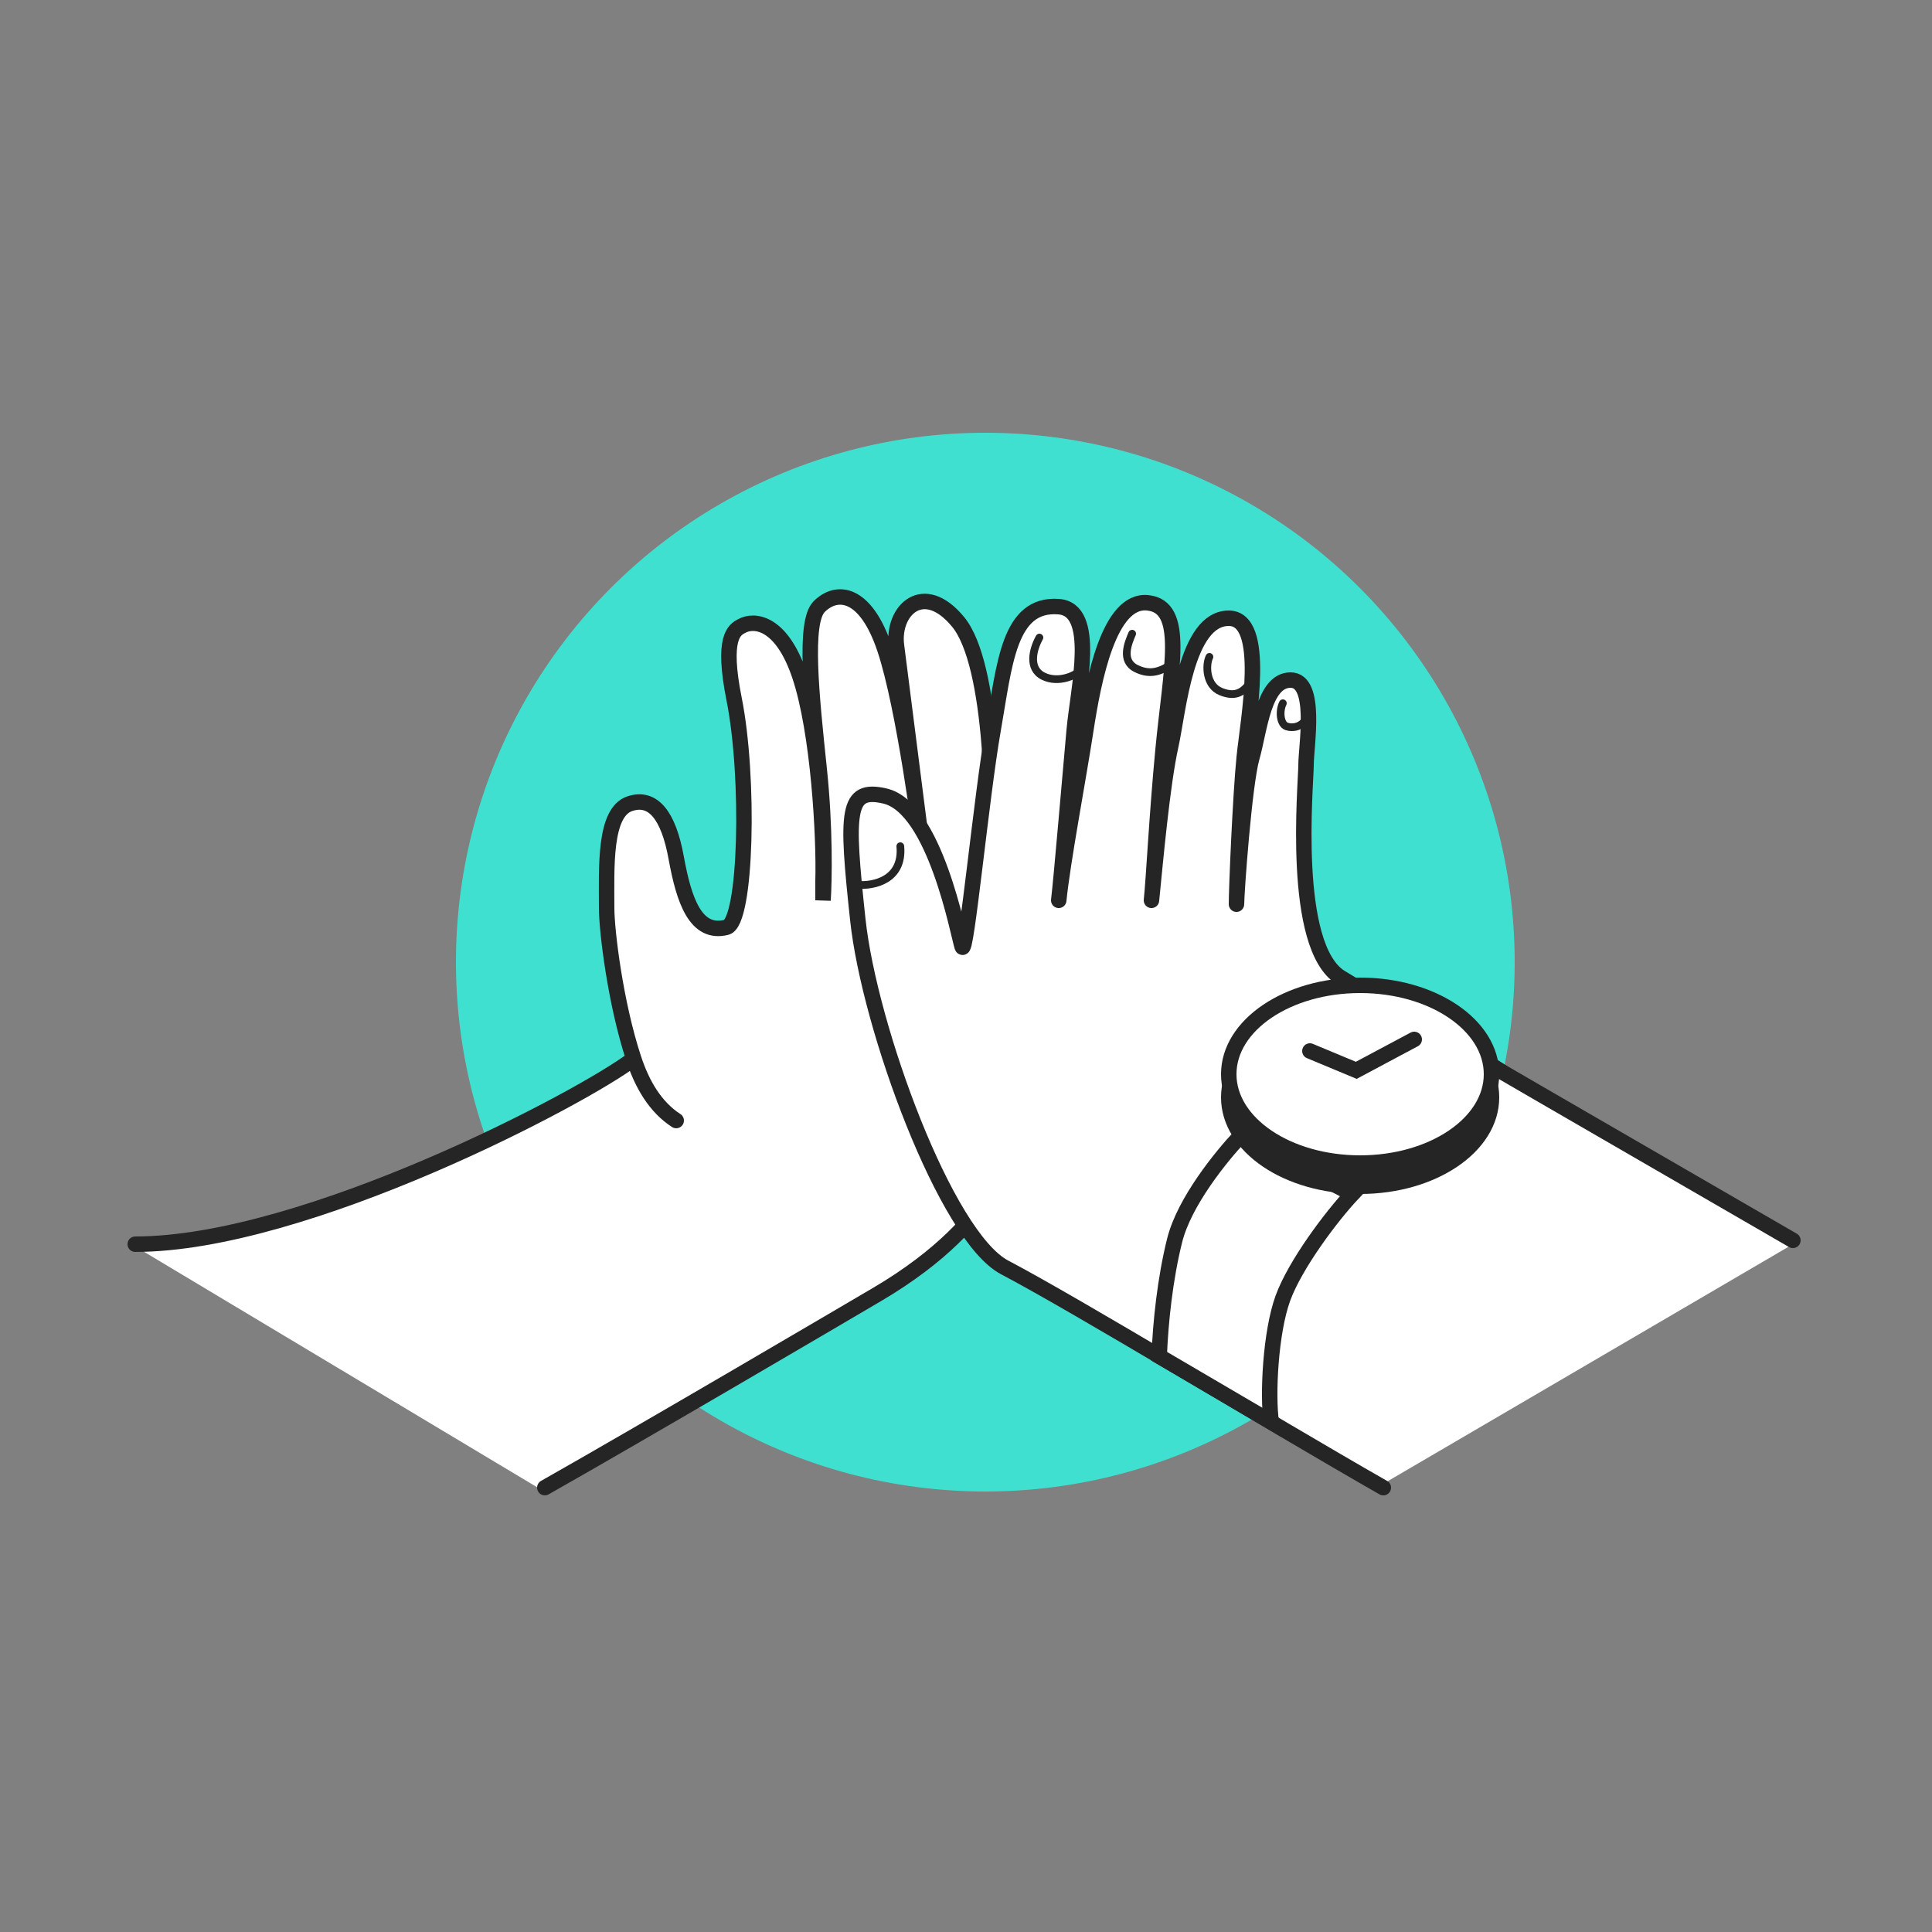
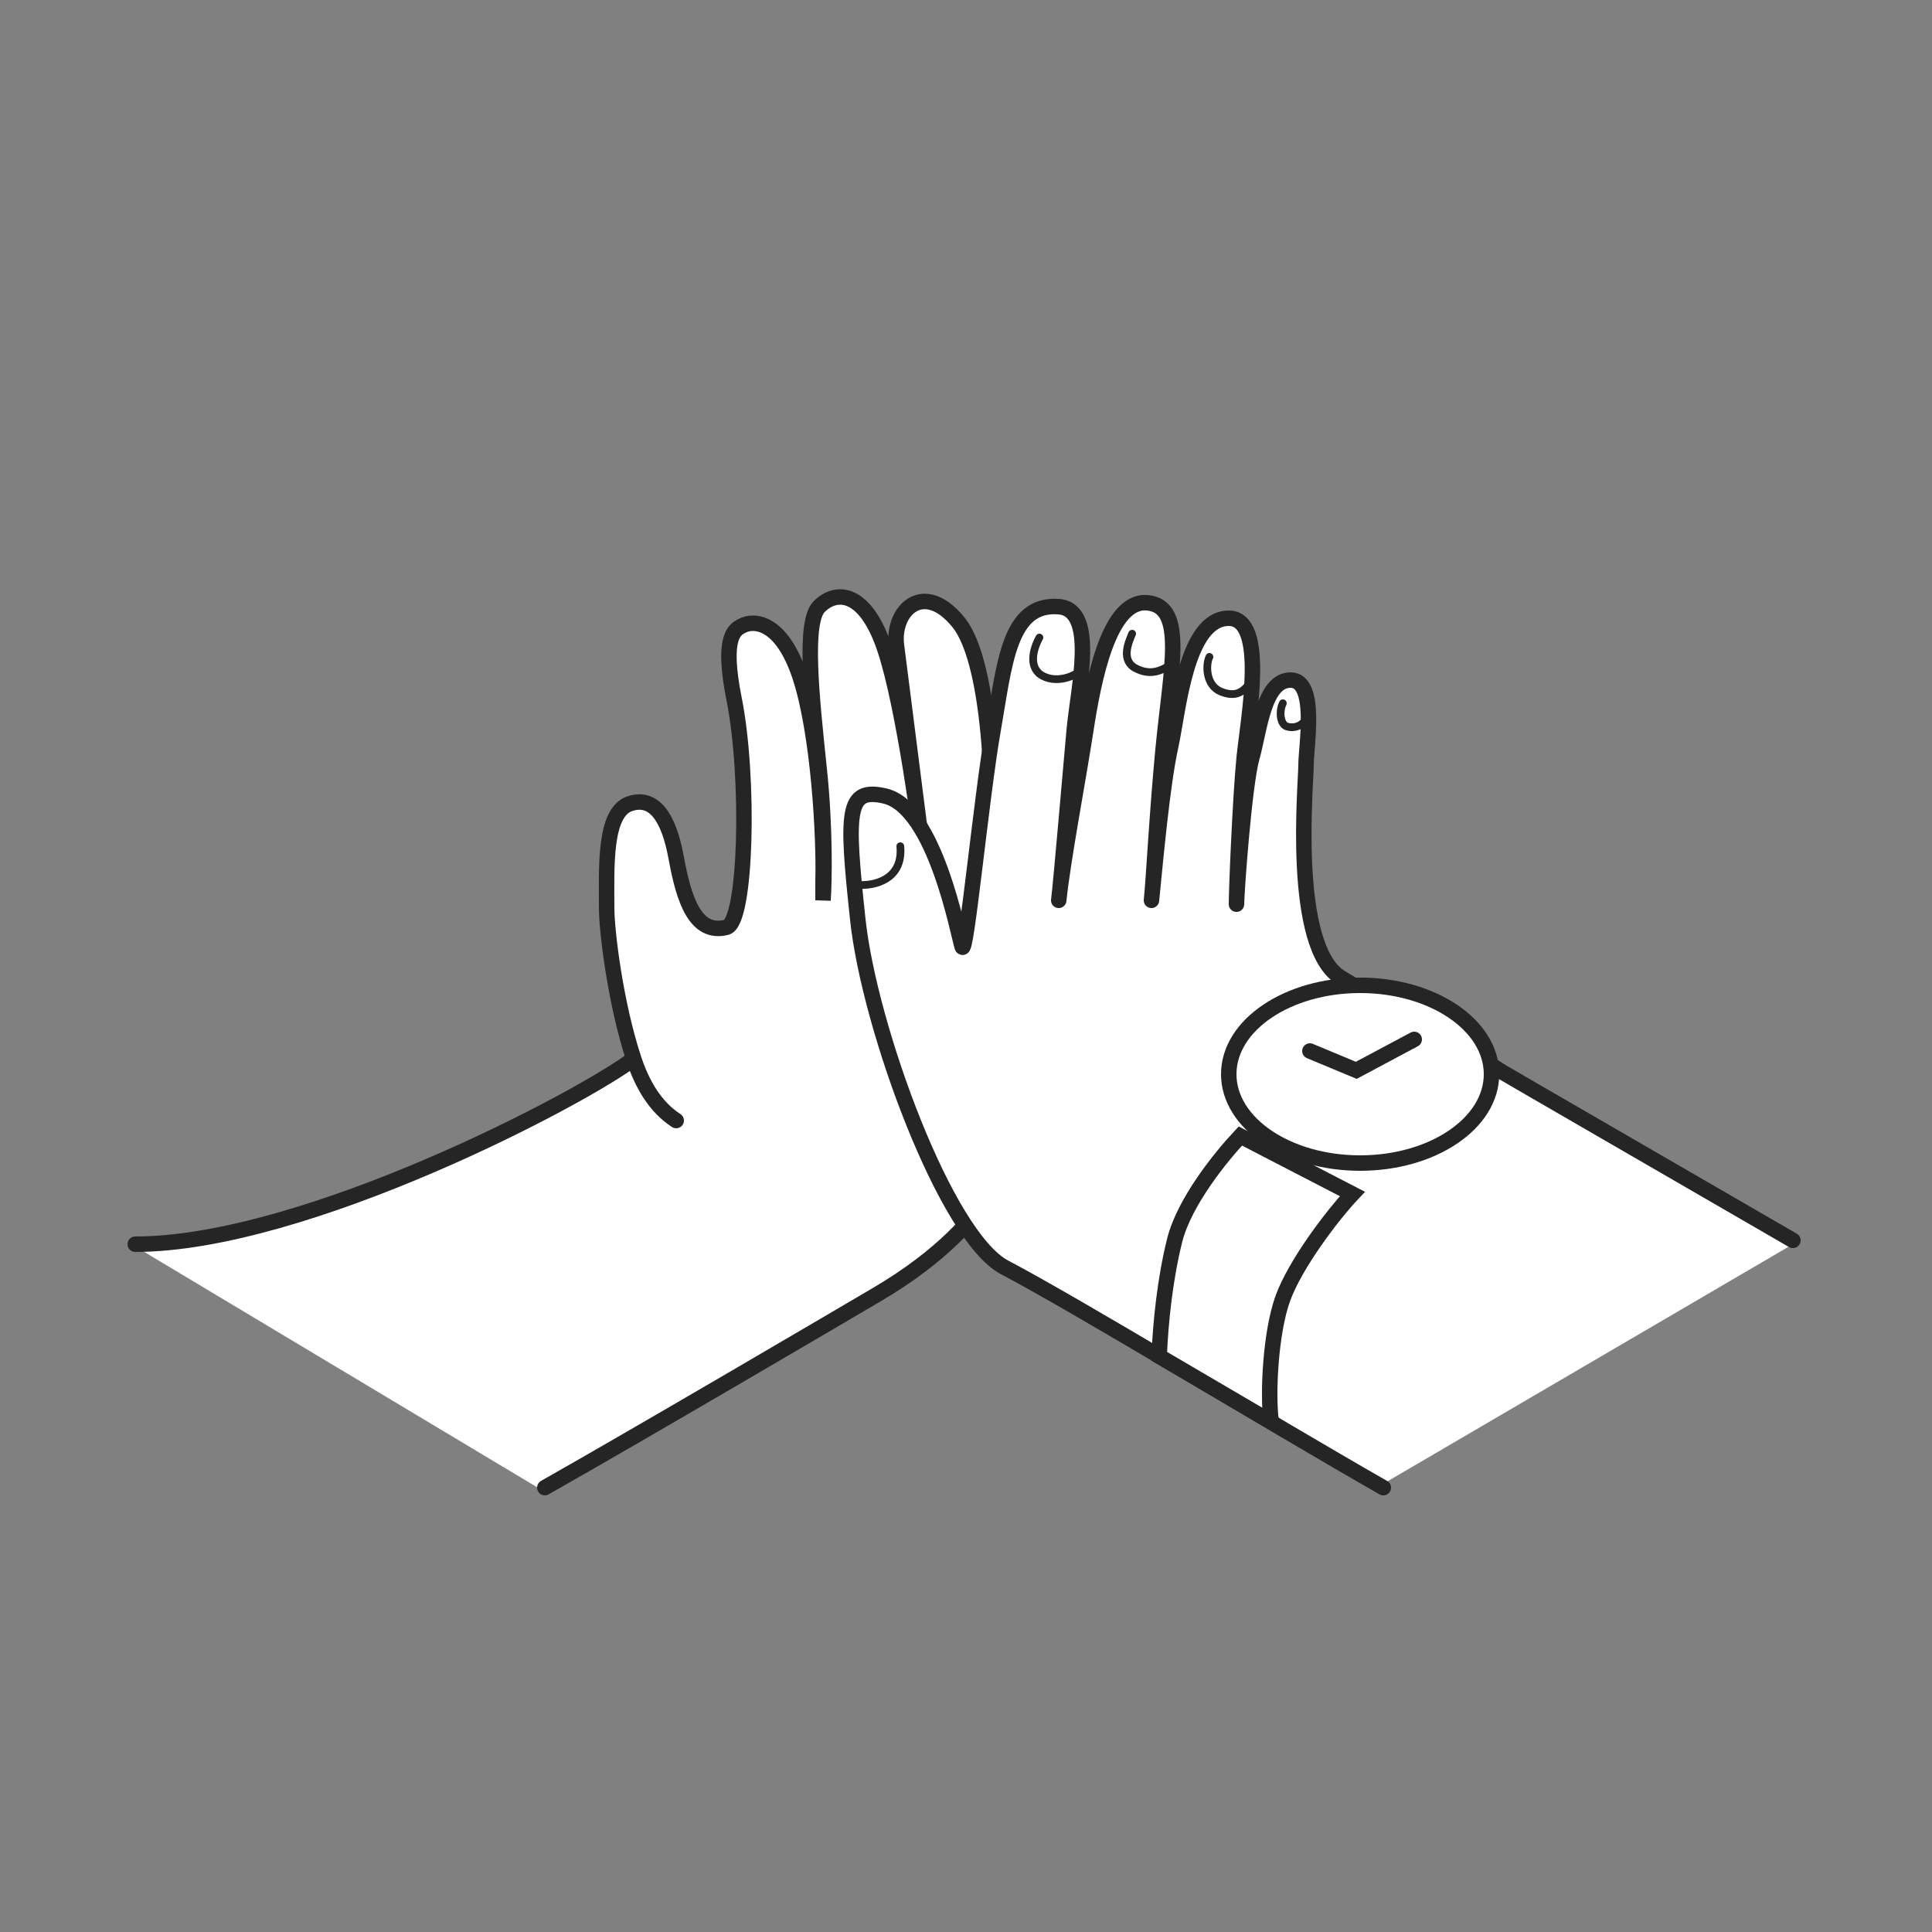
<svg xmlns="http://www.w3.org/2000/svg" width="250" height="250" viewBox="0 0 250 250" fill="none">
  <rect x="0" y="0" width="250" height="250" fill="#808080" stroke="none" />
-   <circle cx="127.5" cy="124.5" r="68.5" fill="#40E0D0" />
  <path d="M197 140.5L194 142.5L193 140.5L194 138.5L197 140.5Z" fill="white" stroke="#252525" stroke-width="2" stroke-linecap="round" />
  <path d="M113 167.748C108.792 170.224 82.667 185.581 70 192.748L17 161C39 161 75 142.248 81.5 137.247C79.151 130.132 78 120.747 78 117.747C78 112.527 77.646 105.365 81 104.247C84 103.248 86 105.747 87 111.247C88 116.747 89.5 121.248 93.5 120.247C96.112 119.594 96.5 100.747 94.5 90.747C92.9 82.747 94.5 81.747 95.5 81.247C97 80.414 100.6 80.547 103 87.747C105.4 94.947 106.167 108.414 106 114.247V116.747C106.167 114.247 106.3 107.347 105.5 99.747L105.5 99.747C104.5 90.247 103.5 80.748 105.5 78.747C107.763 76.484 111.5 76.747 114 84.247C116.5 91.747 118.684 108.748 119 111.247C118.5 107.247 116 87.748 115.5 83.748C114.938 79.248 119 75.248 123.5 80.748C127.981 86.225 128.333 105.748 127.5 115.248V154.5C125.667 157.5 121.5 162.747 113 167.748Z" fill="white" />
  <path d="M70.5 192.498C83.167 185.331 109.292 169.974 113.5 167.498C122 162.497 126.167 157.498 128 154.498V114.998C128.833 105.498 128.481 85.975 124 80.498C119.5 74.998 115.438 78.998 116 83.498C116.5 87.498 119 106.997 119.5 110.997C119.184 108.498 117 91.497 114.5 83.997C112 76.497 108.263 76.234 106 78.497C104 80.498 105 89.997 106 99.497C106.8 107.097 106.667 113.997 106.5 116.497V113.997C106.667 108.164 105.9 94.697 103.5 87.497C101.1 80.297 97.5 80.164 96 80.997C95 81.497 93.4 82.497 95 90.497C97 100.497 96.612 119.344 94 119.997C90 120.998 88.5 116.497 87.5 110.997C86.5 105.497 84.5 102.998 81.5 103.997C78.146 105.115 78.5 112.277 78.5 117.497C78.5 120.497 79.651 129.882 82 136.997M87.5 144.997C84.792 143.245 83.099 140.325 82 136.997M82 136.997C75.5 141.998 39.5 160.998 17.5 160.998" stroke="#252525" stroke-width="2" stroke-linecap="round" />
  <path d="M232 160.999L179 191.999C162.667 182.499 128.702 163.644 126.5 161C124 157.999 114 138.999 112.5 126.499C111.622 119.175 110 107.999 111 104.5C111.5 102.499 114.8 102.4 118 106C121.2 109.6 124 119.499 125 123.499C125.667 115.998 128 98.499 129 91.999C130.254 83.849 131.991 78.09 136.5 78.5C142.5 79.045 138.5 95.499 138.5 103.499C140.5 95.499 143 77.388 148.5 77.999C152.999 78.5 151.167 92.332 150.5 98.998C151.833 92.665 154 79.374 159 79.999C163 80.499 161.5 94.498 161 100.998C162.167 96.998 164 87.498 167 87.999C170.001 88.5 169.5 93.498 168.5 106.498C167.7 116.898 170.833 124.165 173 126.498L232 160.999Z" fill="white" />
  <path d="M179 192.502C163.834 183.835 139.5 169.002 130 164.002C122.4 160.002 112.5 133.002 111 119.002C109.5 105.002 109.5 101.848 114.5 103.002C121 104.502 124 121.002 124.5 122.502C125 124.002 127 103.002 128.5 94.502C130 86.002 130.5 78.002 137 78.502C142 78.887 139.5 89.002 139 94.502C138.5 100.001 137.332 113.809 137 116.502C137.5 111.502 139.5 101.003 140.5 94.502C141.5 88.002 143.5 77.501 148.5 78.002C153.5 78.502 151.5 86.502 150.5 97.002C149.69 105.514 149.311 113.502 149 116.502C149.5 111.502 150.389 101.502 151.5 96.502C152.5 92.002 153.451 80.002 159 80.002C164 80.002 161.498 93.027 161 98.002C160.5 103.002 160 115.002 160 117.002C160 115.502 161 101.501 162 98.002C163 94.502 163.5 88.002 167 88.002C170.5 88.002 169 96.502 169 99.002C169 101.502 167 122.502 173.5 126.502C178.7 129.702 216.167 151.335 232 160.502" stroke="#252525" stroke-width="2" stroke-linecap="round" stroke-linejoin="round" />
  <path d="M164.5 184L150 175.5C150.167 171.167 150.75 165.5 152 160.5C153.25 155.5 158 149.667 160.5 147L175 154.5C172.333 157.333 167.6 163.6 166 168C164.4 172.4 164 180.5 164.5 184Z" fill="white" stroke="#252525" stroke-width="2" stroke-linecap="round" />
-   <ellipse cx="176" cy="142" rx="17" ry="11.5" fill="#252525" stroke="#252525" stroke-width="2" />
  <ellipse cx="176" cy="139" rx="17" ry="11.5" fill="white" stroke="#252525" stroke-width="2" />
  <path d="M169.5 136L175.5 138.5L183 134.5" stroke="#252525" stroke-width="2" stroke-linecap="round" />
  <path d="M111 114.5C113 114.667 116.9 113.9 116.5 109.5M134.5 82.5C133.667 84 133 86.5 135 87.5C137 88.5 139.5 87.333 140 86.5" stroke="#252525" stroke-linecap="round" />
  <path d="M146.5 82C146 83.167 145 85.5 147 86.5C148.677 87.338 150 87 151.5 86M156.5 85C156 86 156 88.7 158 89.5C160 90.3 161 89.5 162.001 88M166 91C165.5 92 165.639 93.713 166.5 94C167.362 94.287 168.5 94 169 93" stroke="#252525" stroke-linecap="round" />
</svg>